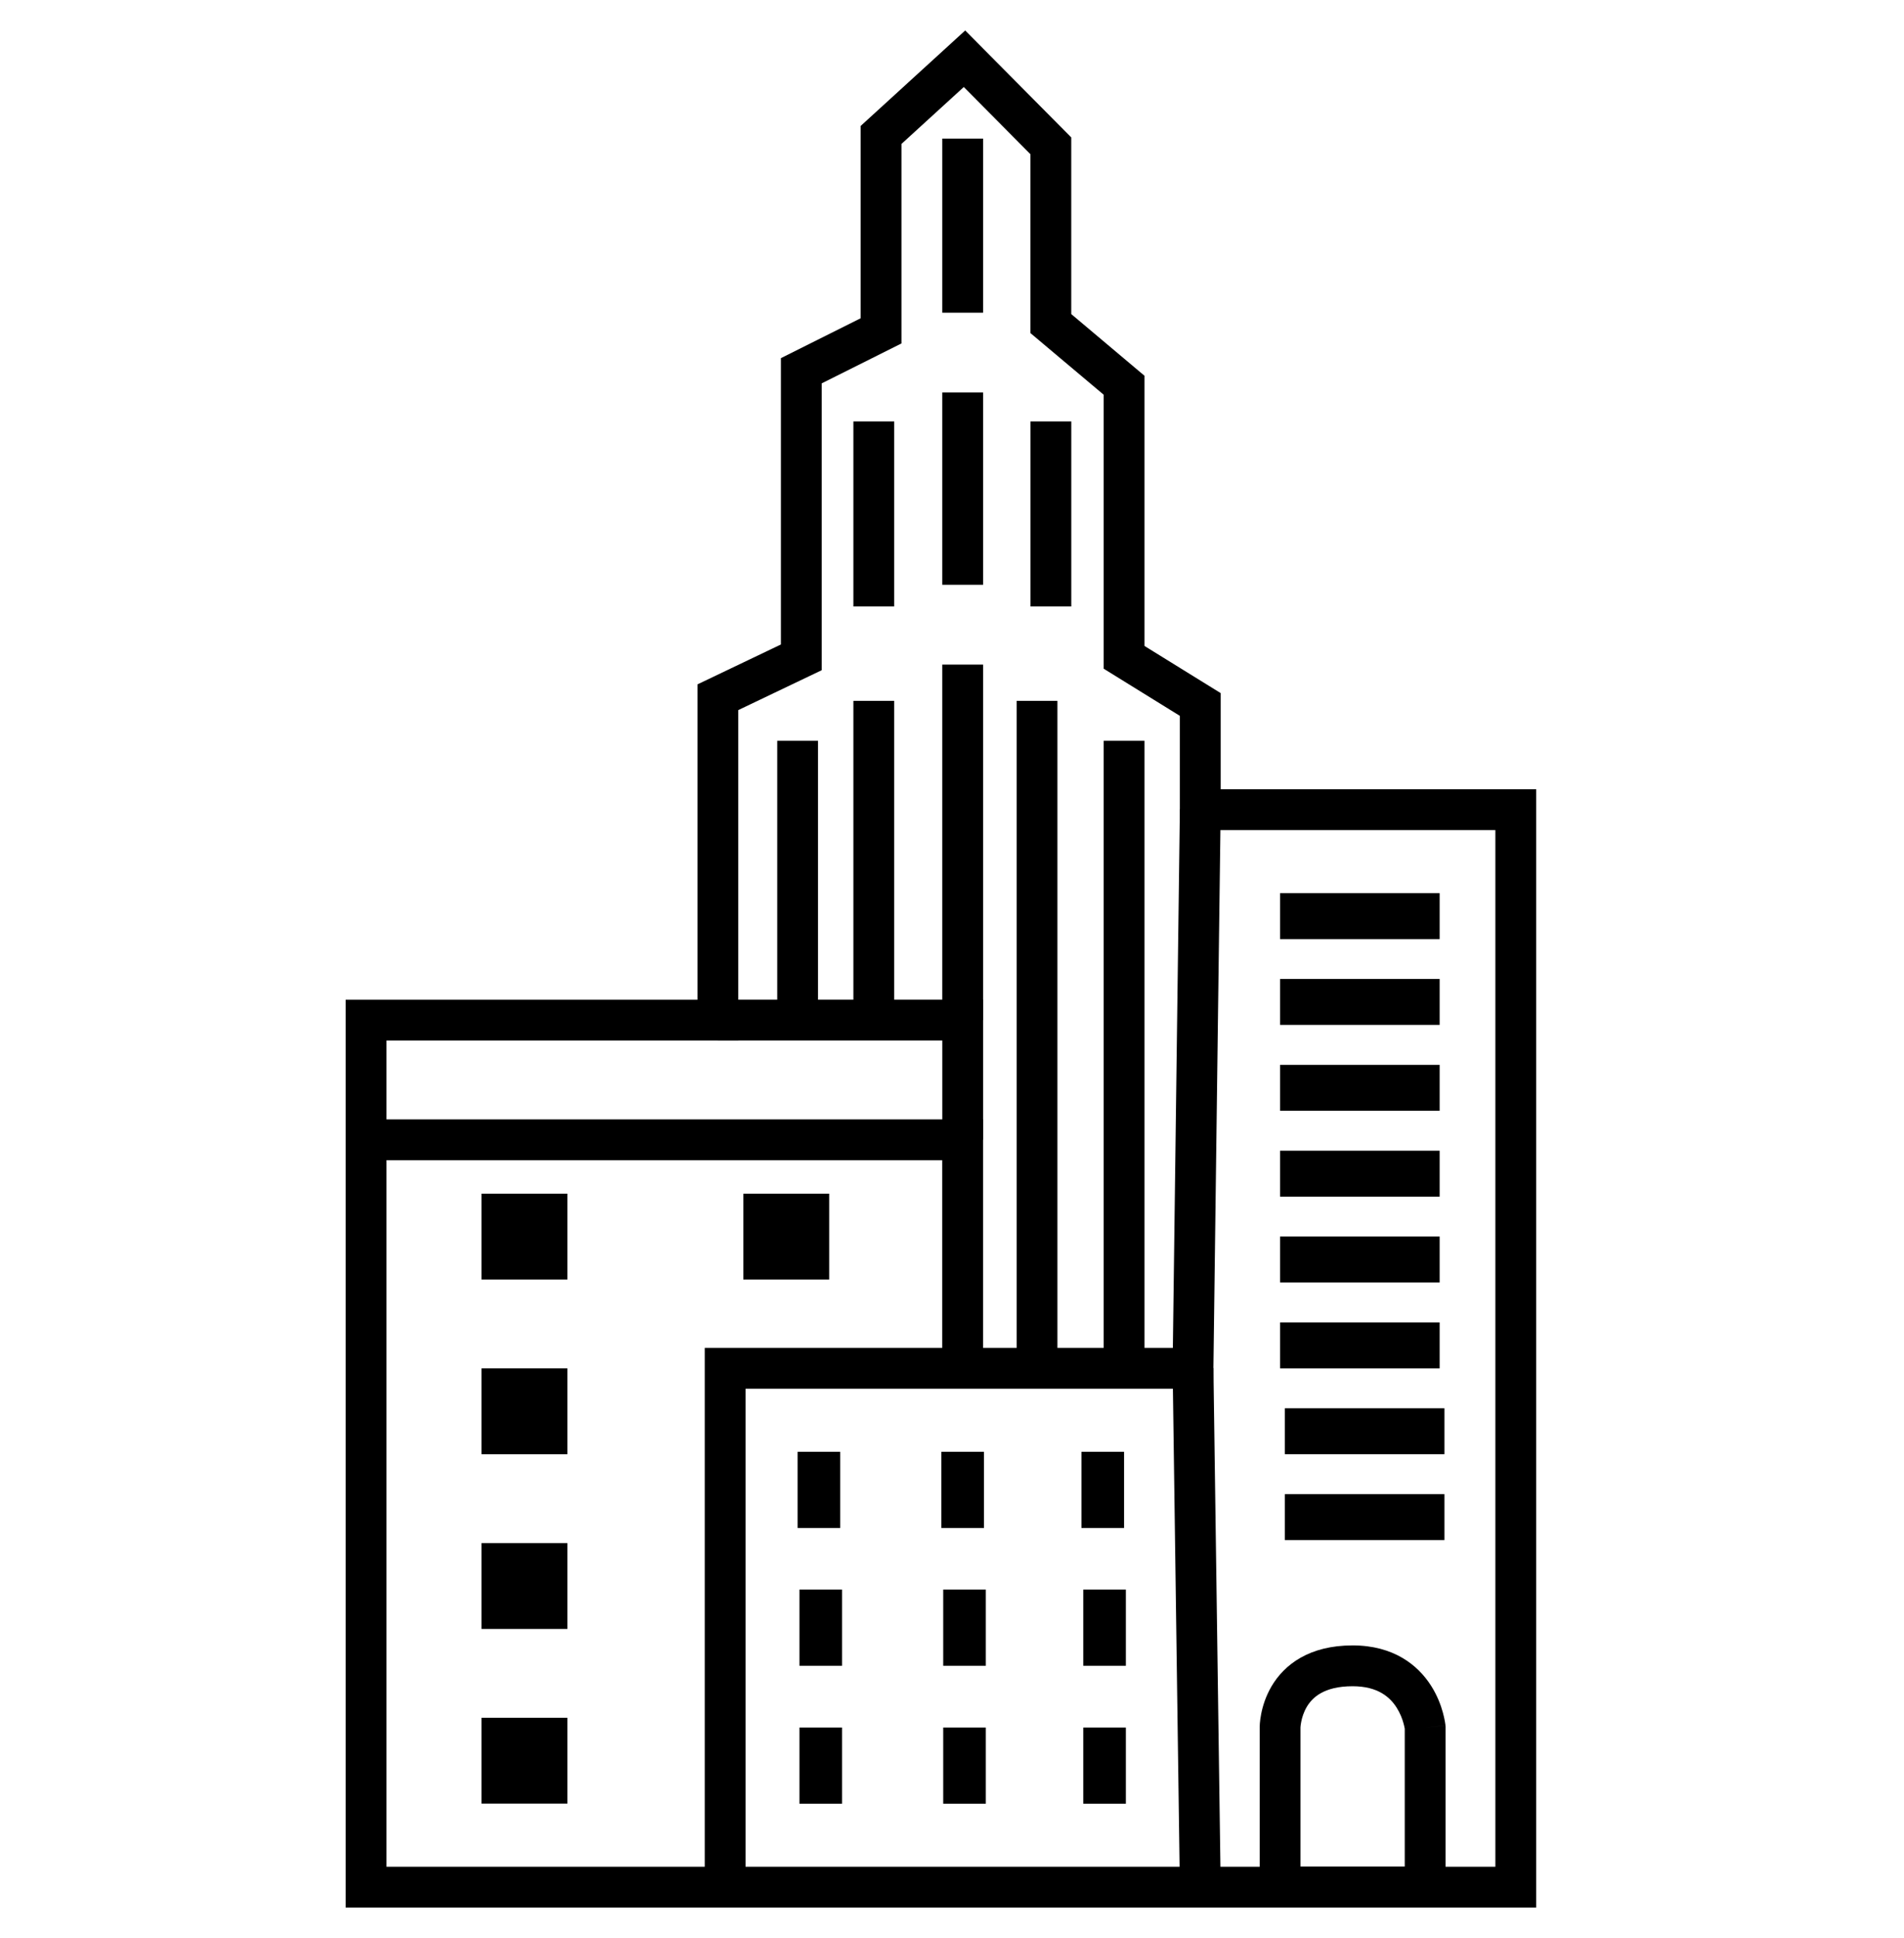
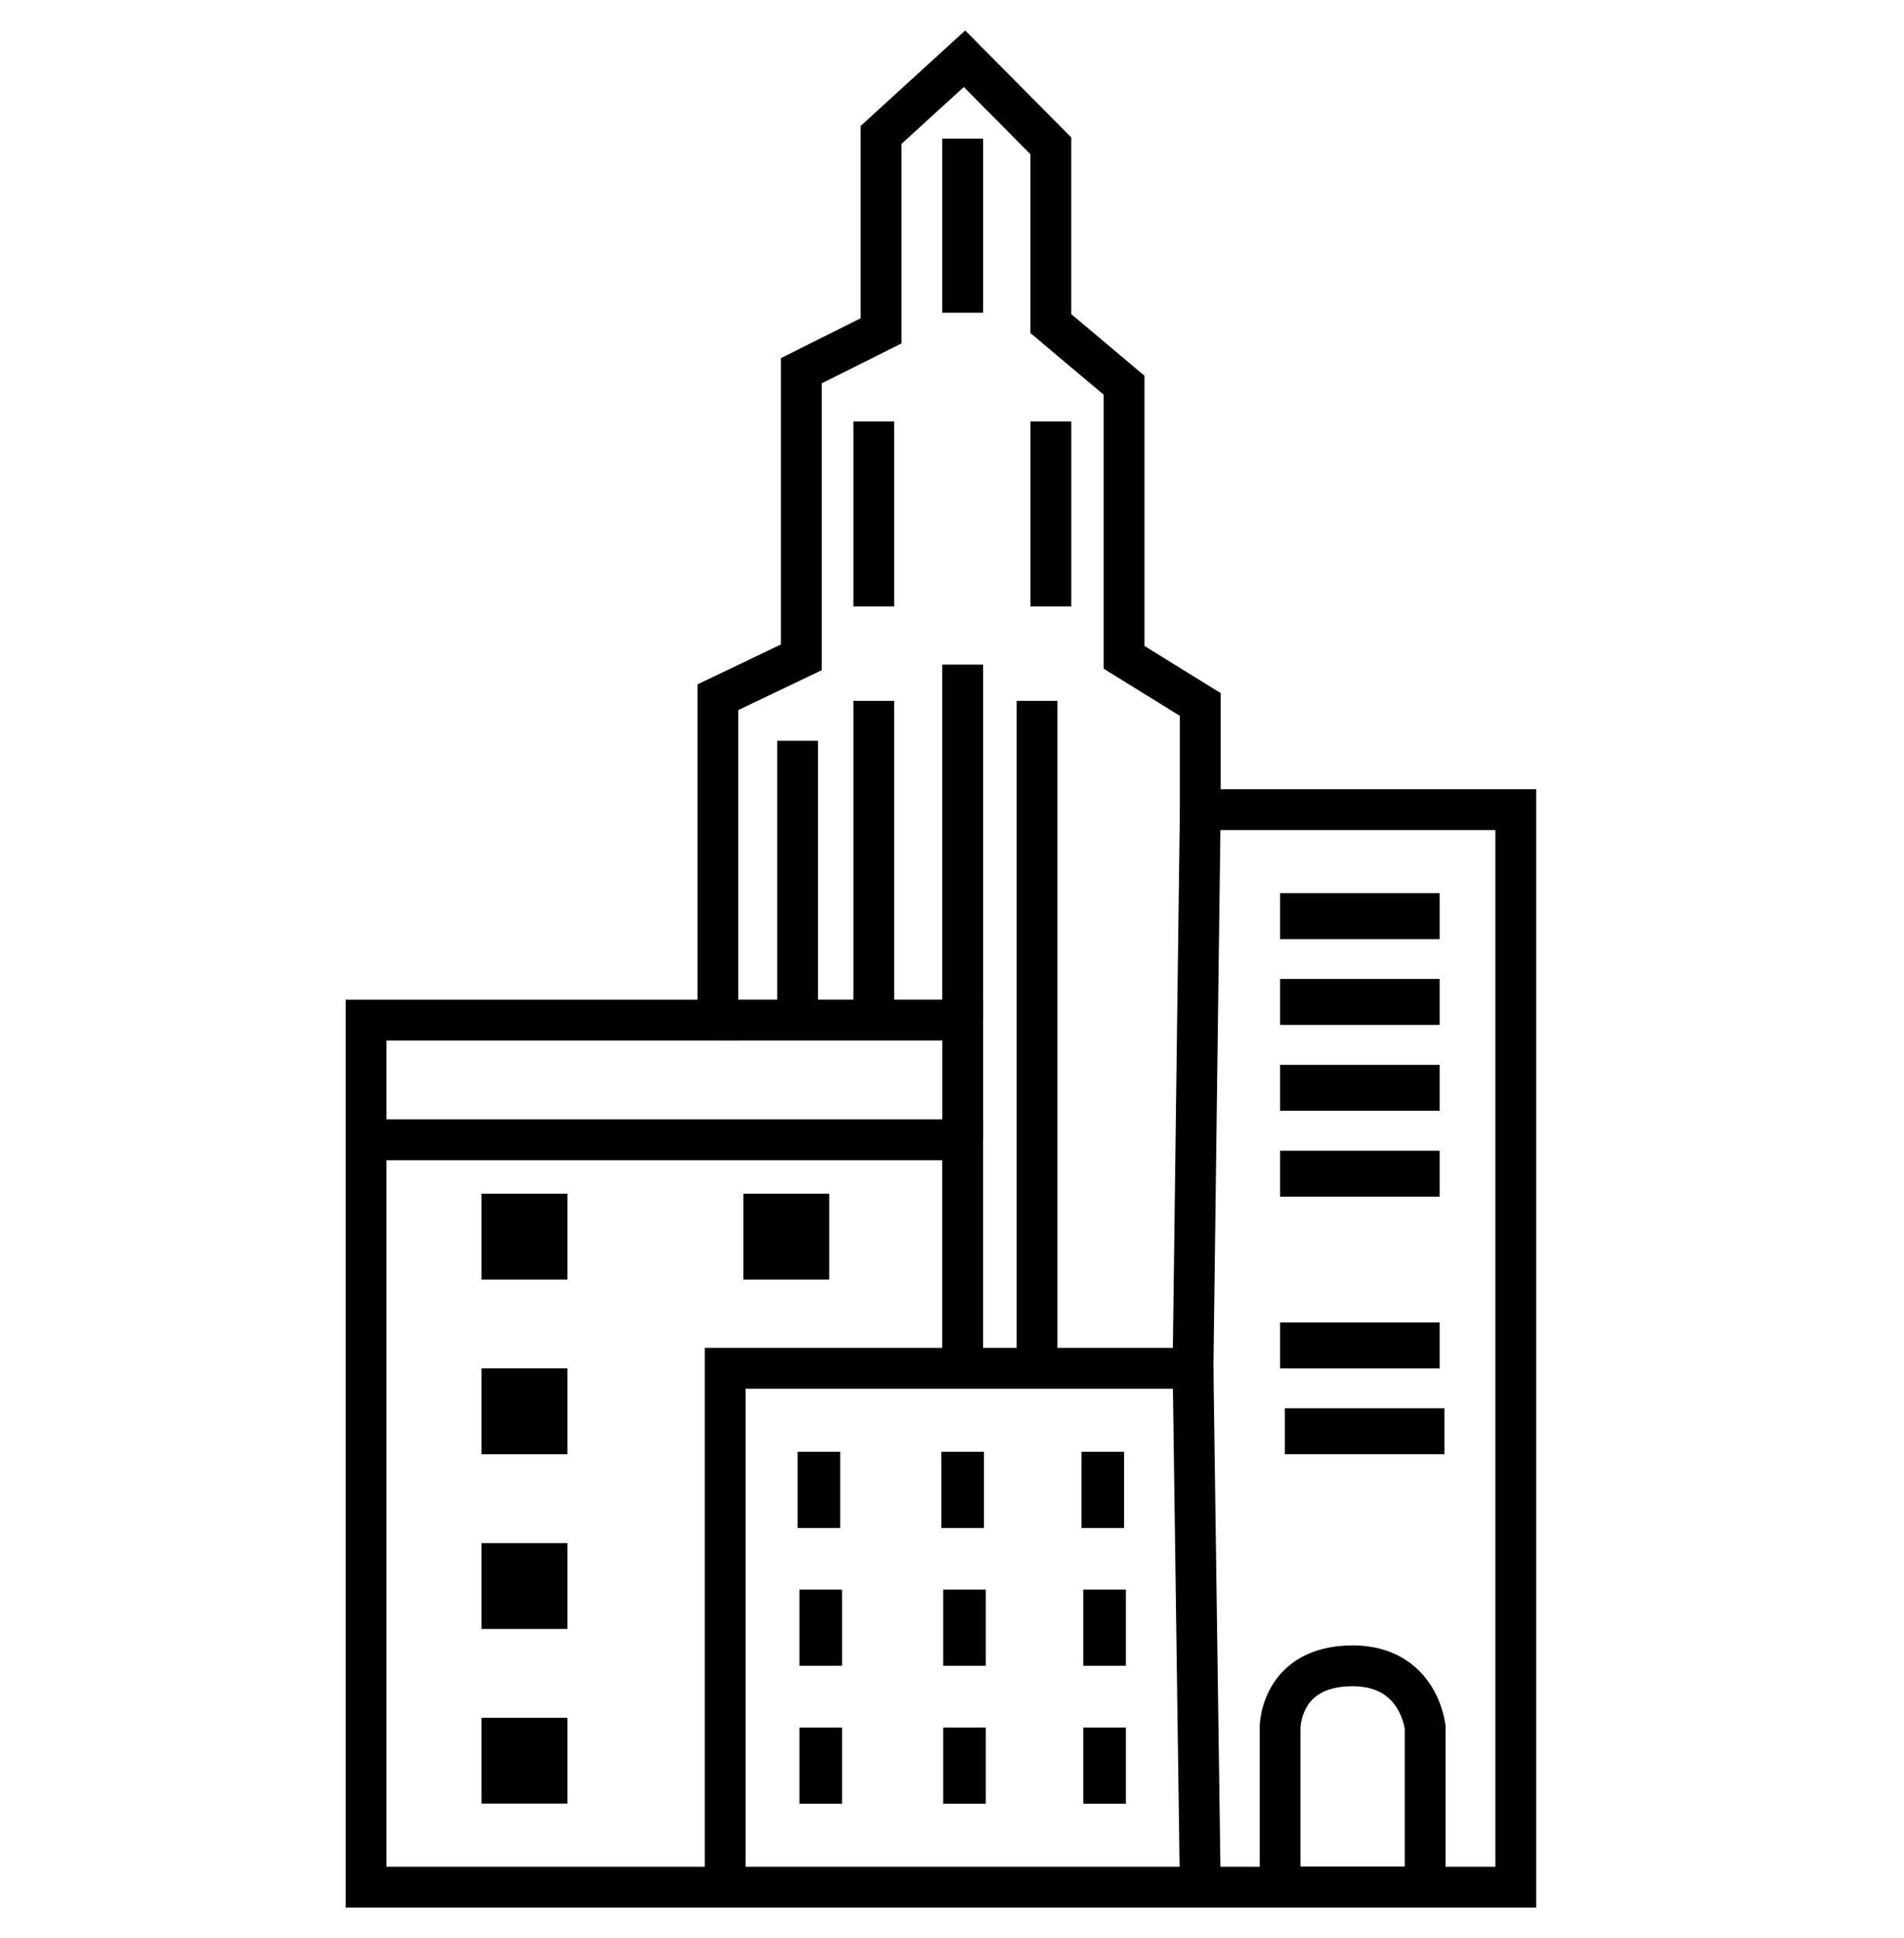
<svg xmlns="http://www.w3.org/2000/svg" width="57" height="58" viewBox="0 0 57 58" fill="none">
  <path fill-rule="evenodd" clip-rule="evenodd" d="M28.895 0.912L32.07 4.113V9.4L34.262 11.246V19.333L36.543 20.744V23.623H45.989V57.091H10.348V29.921H20.88V20.483L23.378 19.289V10.719L25.766 9.525V3.769L28.895 0.912ZM26.987 4.308V10.279L24.599 11.474V20.059L22.101 21.253V31.142H11.57V55.87H44.767V24.844H35.321V21.425L33.041 20.014V11.814L30.848 9.969V4.616L28.853 2.604L26.987 4.308Z" fill="black" />
  <path fill-rule="evenodd" clip-rule="evenodd" d="M35.112 40.343L35.322 24.225L36.543 24.241L36.318 41.564H22.319V56.48H21.098V40.343H35.112Z" fill="black" />
  <path fill-rule="evenodd" clip-rule="evenodd" d="M36.326 40.944L36.544 56.471L35.322 56.488L35.105 40.961L36.326 40.944Z" fill="black" />
  <path fill-rule="evenodd" clip-rule="evenodd" d="M28.208 34.724H10.958V33.503H29.43V40.954H28.208V34.724Z" fill="black" />
  <path fill-rule="evenodd" clip-rule="evenodd" d="M28.21 31.141H21.492V29.92H29.431V34.113H28.21V31.141Z" fill="black" />
  <path fill-rule="evenodd" clip-rule="evenodd" d="M23.268 29.988V22.171H24.489V29.988H23.268Z" fill="black" />
  <path fill-rule="evenodd" clip-rule="evenodd" d="M25.548 30.531V20.977H26.77V30.531H25.548Z" fill="black" />
  <path fill-rule="evenodd" clip-rule="evenodd" d="M28.209 30.531V19.891H29.431V30.531H28.209Z" fill="black" />
  <path fill-rule="evenodd" clip-rule="evenodd" d="M30.435 40.357V20.977H31.656V40.357H30.435Z" fill="black" />
-   <path fill-rule="evenodd" clip-rule="evenodd" d="M33.041 40.955V22.171H34.262V40.955H33.041Z" fill="black" />
  <path fill-rule="evenodd" clip-rule="evenodd" d="M26.77 12.614V18.151H25.548V12.614H26.77Z" fill="black" />
-   <path fill-rule="evenodd" clip-rule="evenodd" d="M29.431 11.747V17.502H28.209V11.747H29.431Z" fill="black" />
  <path fill-rule="evenodd" clip-rule="evenodd" d="M30.85 18.151V12.614H32.071V18.151H30.85Z" fill="black" />
  <path d="M25.154 43.451H23.878V45.732H25.154V43.451Z" fill="black" />
  <path d="M29.457 43.451H28.182V45.732H29.457V43.451Z" fill="black" />
  <path d="M33.651 43.451H32.376V45.732H33.651V43.451Z" fill="black" />
  <path d="M25.208 47.575H23.933V49.856H25.208V47.575Z" fill="black" />
  <path d="M29.512 47.575H28.237V49.856H29.512V47.575Z" fill="black" />
  <path d="M33.705 47.575H32.43V49.856H33.705V47.575Z" fill="black" />
  <path d="M25.208 51.704H23.933V53.985H25.208V51.704Z" fill="black" />
  <path d="M29.512 51.704H28.237V53.985H29.512V51.704Z" fill="black" />
  <path d="M33.705 51.704H32.43V53.985H33.705V51.704Z" fill="black" />
  <path fill-rule="evenodd" clip-rule="evenodd" d="M28.209 9.359V4.148H29.431V9.359H28.209Z" fill="black" />
  <path fill-rule="evenodd" clip-rule="evenodd" d="M38.932 51.707V55.869H42.054V51.743C42.054 51.739 42.053 51.734 42.052 51.728C42.046 51.695 42.035 51.642 42.017 51.578C41.981 51.446 41.917 51.275 41.811 51.108C41.616 50.802 41.257 50.468 40.493 50.468C39.62 50.468 39.279 50.818 39.119 51.089C39.028 51.245 38.979 51.406 38.955 51.532C38.943 51.593 38.937 51.643 38.934 51.674C38.933 51.69 38.932 51.701 38.932 51.706C38.932 51.706 38.932 51.707 38.932 51.707ZM42.665 51.703L43.273 51.643L43.276 51.673V57.09H37.711V51.703L38.321 51.703C37.711 51.703 37.711 51.702 37.711 51.702L37.711 51.701L37.711 51.699L37.711 51.695C37.711 51.693 37.711 51.689 37.711 51.686C37.711 51.678 37.711 51.669 37.712 51.658C37.713 51.636 37.714 51.607 37.717 51.572C37.723 51.502 37.734 51.408 37.756 51.297C37.799 51.076 37.887 50.776 38.066 50.47C38.45 49.819 39.195 49.246 40.493 49.246C41.721 49.246 42.448 49.835 42.841 50.451C43.029 50.746 43.135 51.036 43.194 51.251C43.224 51.359 43.243 51.45 43.255 51.518C43.261 51.552 43.265 51.58 43.268 51.601C43.269 51.611 43.27 51.62 43.271 51.627C43.271 51.629 43.272 51.631 43.272 51.632C43.272 51.634 43.272 51.635 43.272 51.636L43.273 51.64L43.273 51.642L43.273 51.642C43.273 51.643 43.273 51.643 42.665 51.703Z" fill="black" />
  <path d="M43.099 26.731H38.321V28.107H43.099V26.731Z" fill="black" />
  <path d="M43.099 29.3H38.321V30.675H43.099V29.3Z" fill="black" />
  <path d="M43.099 31.87H38.321V33.245H43.099V31.87Z" fill="black" />
  <path d="M43.099 34.44H38.321V35.815H43.099V34.44Z" fill="black" />
-   <path d="M43.099 37.009H38.321V38.384H43.099V37.009Z" fill="black" />
  <path d="M43.099 39.579H38.321V40.955H43.099V39.579Z" fill="black" />
  <path d="M43.242 42.148H38.465V43.523H43.242V42.148Z" fill="black" />
-   <path d="M43.242 44.719H38.465V46.094H43.242V44.719Z" fill="black" />
  <path d="M16.985 35.726H14.415V38.296H16.985V35.726Z" fill="black" />
  <path d="M24.823 35.726H22.253V38.296H24.823V35.726Z" fill="black" />
  <path d="M16.985 40.954H14.415V43.524H16.985V40.954Z" fill="black" />
  <path d="M16.985 46.184H14.415V48.754H16.985V46.184Z" fill="black" />
  <path d="M16.985 51.412H14.415V53.982H16.985V51.412Z" fill="black" />
</svg>